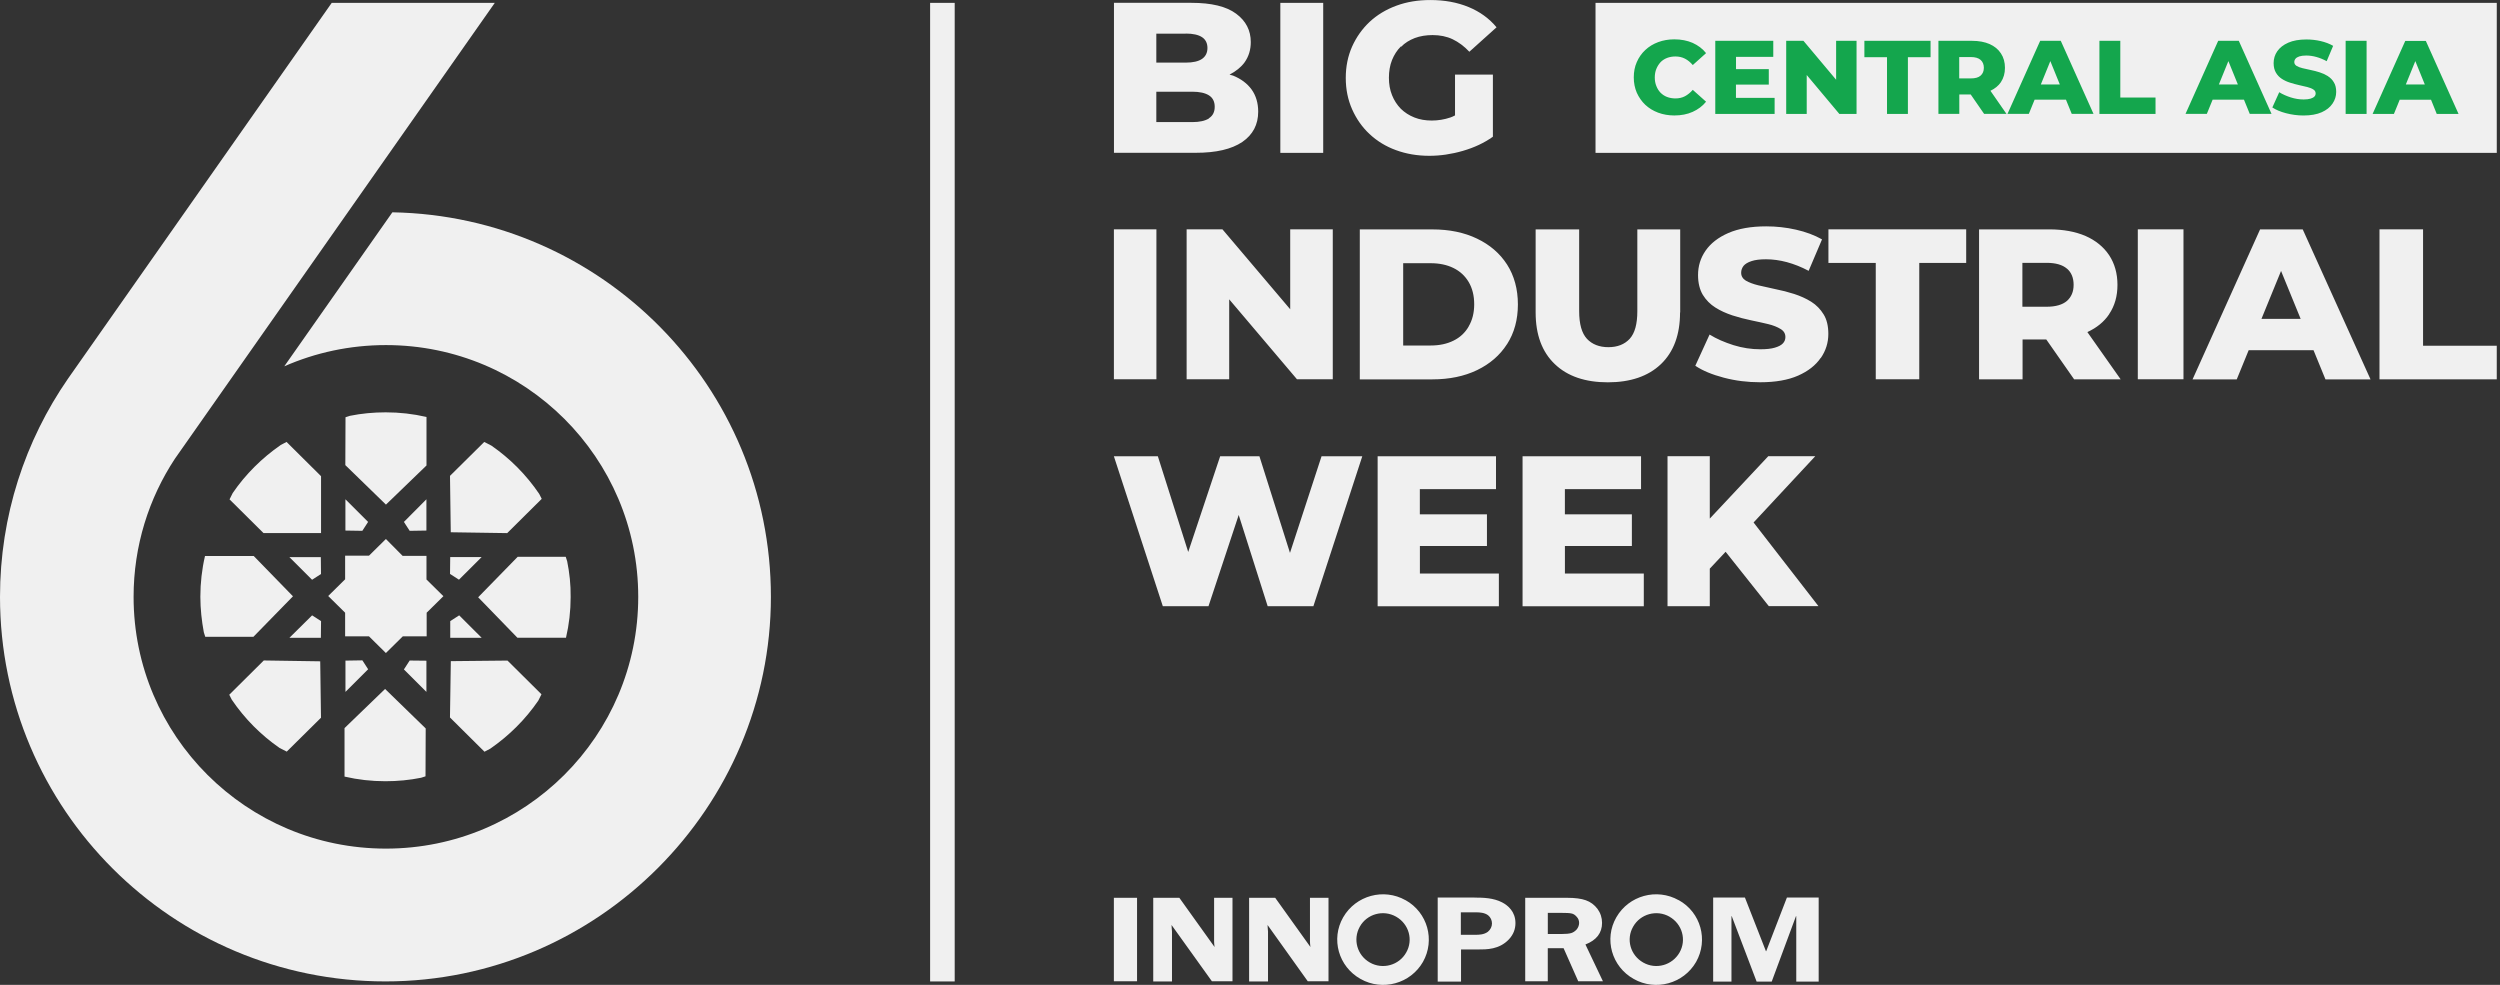
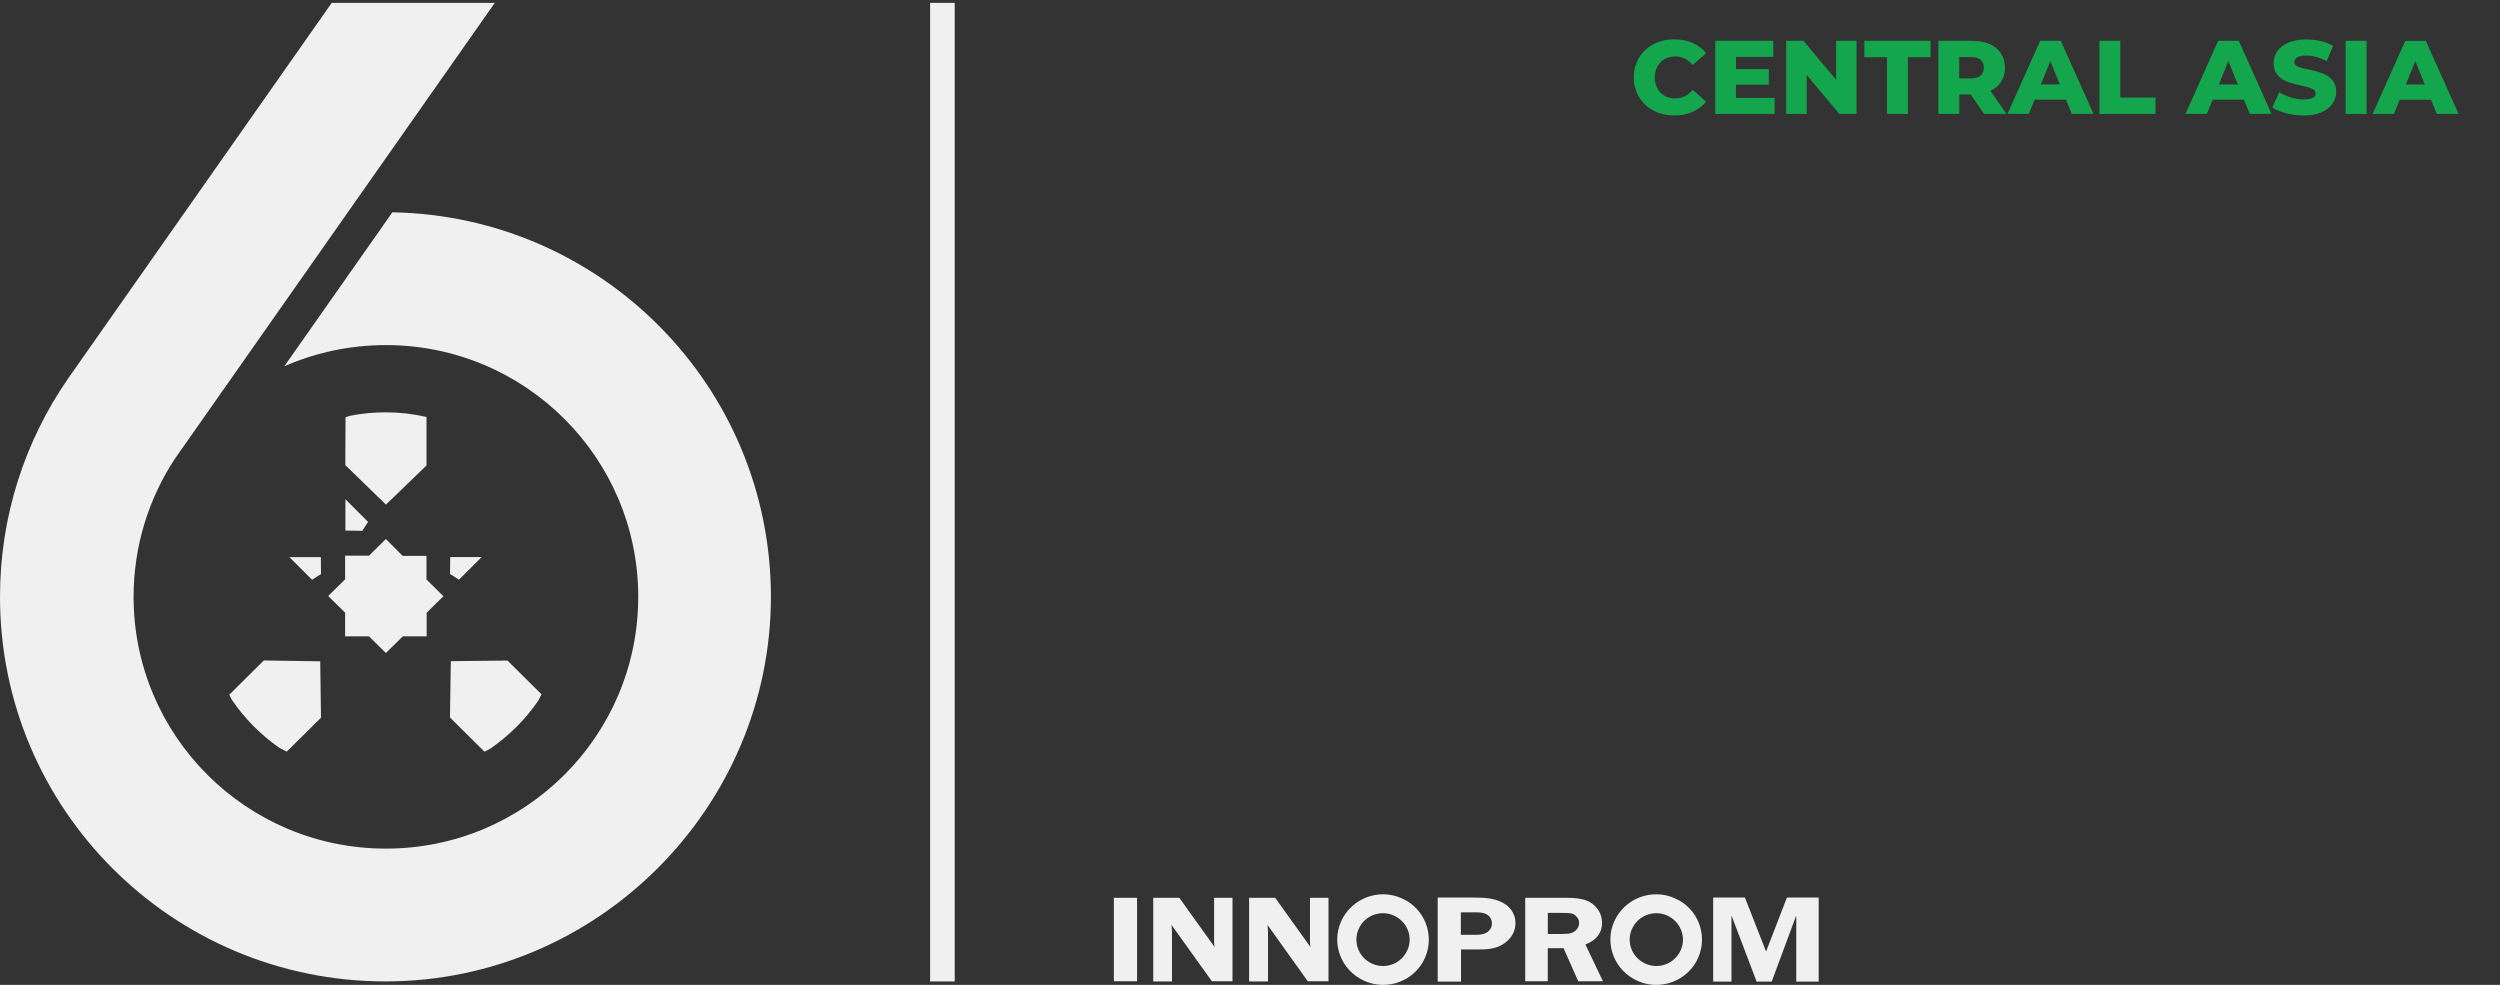
<svg xmlns="http://www.w3.org/2000/svg" width="627" height="247" viewBox="0 0 627 247" fill="none">
  <rect x="0" y="0" width="627" height="247" fill="#333333" stroke="none" />
  <g clip-path="url(#clip0_35417_183)">
    <path d="M106.96 153.714L111.205 149.525L106.96 145.336V139.415H100.98L96.781 135.18L92.537 139.369H86.557V145.29L82.312 149.479L86.557 153.668V159.59H92.537L96.781 163.779L101.026 159.59H107.006V153.699H106.96V153.714Z" fill="#F0F0F0" />
    <path d="M80.463 139.727H72.578L78.268 145.404L80.508 143.962L80.463 139.727Z" fill="#F0F0F0" />
-     <path d="M112.859 119.321L113.051 133.491L127.206 133.705L135.863 125.113L135.244 123.884C132.016 119.115 127.933 115.002 123.229 111.752L121.447 110.844L112.867 119.337V119.321H112.859Z" fill="#F0F0F0" />
    <path d="M86.625 116.668L96.796 126.557L106.967 116.737V104.566H106.921C103.625 103.803 100.222 103.414 96.719 103.414C93.637 103.414 90.64 103.704 87.772 104.284L86.655 104.643L86.609 116.668H86.625Z" fill="#F0F0F0" />
    <path d="M86.629 133.063V125.219L92.319 130.896L90.874 133.132L86.629 133.063ZM112.914 139.709H120.798L115.108 145.386L112.868 143.944L112.914 139.709ZM80.504 180.029L80.312 165.859L66.157 165.645L57.5 174.237L58.119 175.466C61.347 180.235 65.43 184.348 70.134 187.598L71.915 188.506L80.496 180.014V180.029H80.504Z" fill="#F0F0F0" />
-     <path d="M112.921 159.961H120.805L115.162 154.33L112.921 155.772V159.961ZM80.473 159.961H72.588L78.278 154.33L80.519 155.772L80.473 159.961ZM66.073 133.697H80.519V119.428L71.862 110.836L70.416 111.599C65.713 114.85 61.591 118.932 58.364 123.655L57.569 125.242L66.08 133.689L66.073 133.697ZM63.564 159.702L73.475 149.553L63.633 139.443H51.405V139.489C50.64 142.777 50.25 146.203 50.25 149.668C50.25 152.743 50.587 155.703 51.122 158.595L51.481 159.709H63.564V159.702ZM106.749 182.677L96.578 172.788L86.407 182.609V194.779H86.453C89.749 195.542 93.152 195.932 96.655 195.932C99.737 195.932 102.735 195.642 105.602 195.062L106.719 194.703L106.765 182.677H106.749Z" fill="#F0F0F0" />
    <path d="M127.29 165.672L113.066 165.817L112.852 179.941L121.508 188.533L122.954 187.77C127.657 184.519 131.779 180.437 135.006 175.714L135.802 174.126L127.29 165.68V165.672Z" fill="#F0F0F0" />
-     <path d="M106.945 133.063V125.219L101.301 130.896L102.746 133.132L106.945 133.063ZM86.641 165.683V173.528L92.33 167.85L90.885 165.615L86.641 165.683ZM106.945 165.683V173.528L101.301 167.896L102.746 165.661L106.945 165.706V165.691V165.683ZM142.245 140.762L141.886 139.648H129.833L119.922 149.797L129.765 159.945H141.962V159.899C142.727 156.618 143.117 153.215 143.117 149.751C143.163 146.645 142.827 143.639 142.245 140.754V140.762Z" fill="#F0F0F0" />
    <path d="M83.197 0.719H124.095L43.873 115.039C37.32 124.989 33.504 136.893 33.504 149.689C33.504 184.561 61.837 212.832 96.786 212.832C131.735 212.832 160.069 184.561 160.069 149.689C160.069 114.818 131.735 86.547 96.786 86.547C87.716 86.547 79.09 88.447 71.297 91.873L98.407 53.247C150.999 54.171 193.343 96.993 193.343 149.682C193.343 202.371 150.066 246.139 96.672 246.139C43.277 246.139 0 202.958 0 149.689C0 129.362 6.302 110.499 17.069 94.948L83.197 0.719Z" fill="#F0F0F0" />
    <path d="M239.437 0.719H233.273V246.147H239.437V0.719Z" fill="#F0F0F0" />
-     <path d="M309.238 18.962C308.993 18.87 308.634 18.809 308.366 18.718C309.919 17.909 311.226 16.894 312.144 15.635C313.176 14.178 313.697 12.491 313.697 10.553C313.697 7.631 312.481 5.25 310.01 3.426C307.556 1.603 303.808 0.71 298.822 0.71H279.382V38.321H299.9C305.009 38.321 308.879 37.42 311.571 35.604C314.224 33.781 315.555 31.247 315.555 28.012C315.555 25.829 314.989 23.968 313.911 22.457C312.817 20.946 311.257 19.779 309.269 18.97H309.246L309.238 18.962ZM297.384 8.417C299.205 8.417 300.558 8.729 301.461 9.317C302.363 9.905 302.829 10.828 302.829 12.034C302.829 13.239 302.355 14.162 301.461 14.78C300.558 15.391 299.189 15.704 297.384 15.704H290.005V8.447H297.384V8.424V8.417ZM303.212 29.698C302.248 30.309 300.849 30.622 299.006 30.622H290.005V22.999H299.006C300.849 22.999 302.248 23.311 303.212 23.922C304.175 24.532 304.65 25.494 304.65 26.783C304.65 28.073 304.175 29.034 303.212 29.645V29.698ZM321.107 38.336H331.859V0.725H321.107V38.336ZM351.406 11.721C352.331 10.774 353.494 10.057 354.832 9.538C356.163 9.042 357.669 8.798 359.291 8.798C361.134 8.798 362.816 9.134 364.307 9.836C365.806 10.553 367.206 11.591 368.514 12.98L375.335 6.845C373.492 4.624 371.152 2.93 368.322 1.763C365.485 0.595 362.311 0.008 358.717 0.008C355.635 0.008 352.798 0.466 350.213 1.427C347.628 2.373 345.38 3.739 343.514 5.471C341.648 7.226 340.18 9.294 339.109 11.675C338.054 14.056 337.518 16.665 337.518 19.542C337.518 22.419 338.054 25.028 339.109 27.409C340.164 29.79 341.602 31.858 343.476 33.613C345.342 35.368 347.567 36.733 350.114 37.657C352.676 38.603 355.467 39.076 358.465 39.076C361.21 39.076 364.017 38.672 366.877 37.84C369.752 37.008 372.245 35.841 374.417 34.292V18.71H364.919V28.943C364.537 29.126 364.17 29.347 363.757 29.462C362.227 29.98 360.675 30.232 359.092 30.232C357.509 30.232 356.033 29.988 354.725 29.462C353.417 28.943 352.27 28.203 351.33 27.279C350.404 26.333 349.647 25.189 349.12 23.861C348.584 22.533 348.339 21.076 348.339 19.504C348.339 17.932 348.584 16.383 349.12 15.055C349.655 13.758 350.358 12.621 351.33 11.66L351.398 11.728H351.421L351.406 11.721ZM323.531 138.677L315.861 114.427H306.018L298.004 138.433L290.387 114.427H279.359L291.634 152.038H303.089L310.668 129.154L317.933 152.038H329.397L341.663 114.427H331.446L323.523 138.677H323.531ZM356.094 136.945H372.926V128.987H356.094V122.668H375.197V114.435H345.51V152.046H375.916V143.843H356.109V136.96L356.094 136.945ZM392.473 136.945H409.274V128.987H392.473V122.668H411.576V114.435H381.858V152.046H412.265V143.843H392.481V136.96L392.465 136.945H392.473ZM455.274 114.42H443.474L428.814 130.062V114.42H418.214V152.031H428.814V142.615L432.783 138.387L443.612 152.015H456.062L439.796 131.039L455.266 114.42H455.274ZM279.367 95.122H290.028V57.511H279.367V95.122ZM308.282 75.069L325.282 95.122H334.261V57.511H323.585V77.564L306.584 57.511H297.606V95.122H308.282V75.069ZM377.973 86.309C379.778 83.501 380.688 80.174 380.688 76.351C380.688 72.528 379.771 69.163 377.973 66.348C376.169 63.539 373.645 61.38 370.433 59.846C367.221 58.297 363.466 57.534 359.237 57.534H341.036V95.145H359.237C363.497 95.145 367.221 94.374 370.433 92.833C373.645 91.284 376.169 89.125 377.973 86.294V86.317V86.309ZM368.345 81.891C367.428 83.463 366.173 84.638 364.529 85.439C362.893 86.248 361.004 86.652 358.794 86.652H351.919V66.012H358.794C361.004 66.012 362.893 66.416 364.529 67.217C366.173 68.026 367.428 69.194 368.345 70.728C369.255 72.276 369.729 74.123 369.729 76.305C369.729 78.488 369.255 80.311 368.345 81.86V81.883V81.891ZM421.396 78.373V57.527H410.643V78.037C410.643 81.273 410.016 83.562 408.724 84.981C407.431 86.37 405.65 87.072 403.378 87.072C401.107 87.072 399.302 86.355 398.01 84.981C396.717 83.593 396.052 81.273 396.052 78.037V57.527H385.139V78.373C385.139 83.951 386.745 88.27 389.949 91.322C393.138 94.382 397.597 95.885 403.248 95.885C408.9 95.885 413.366 94.374 416.563 91.322C419.752 88.27 421.357 83.951 421.357 78.373H421.396ZM456.651 89.796C457.92 87.95 458.547 85.935 458.547 83.753C458.547 81.776 458.165 80.136 457.369 78.854C456.574 77.557 455.526 76.473 454.257 75.68C452.964 74.871 451.542 74.237 449.982 73.726C448.429 73.23 446.846 72.826 445.294 72.521C443.749 72.185 442.289 71.872 440.996 71.559C439.704 71.246 438.656 70.842 437.861 70.392C437.081 69.896 436.683 69.247 436.683 68.415C436.683 67.767 436.882 67.217 437.279 66.683C437.7 66.187 438.35 65.783 439.283 65.485C440.201 65.172 441.401 65.028 442.931 65.028C444.606 65.028 446.38 65.272 448.154 65.745C449.959 66.241 451.764 66.943 453.607 67.927L456.964 60.037C455.067 58.961 452.873 58.152 450.441 57.603C448.001 57.046 445.5 56.771 442.969 56.771C439.168 56.771 436.033 57.328 433.471 58.435C430.94 59.541 429.043 61.022 427.774 62.845C426.504 64.669 425.869 66.706 425.869 68.98C425.869 70.979 426.29 72.65 427.07 73.948C427.865 75.245 428.936 76.328 430.206 77.122C431.475 77.931 432.92 78.579 434.481 79.098C436.033 79.594 437.616 80.022 439.168 80.334C440.721 80.647 442.151 80.983 443.443 81.281C444.736 81.593 445.783 82.021 446.579 82.517C447.405 83.013 447.779 83.684 447.779 84.546C447.779 85.157 447.558 85.691 447.152 86.118C446.732 86.576 446.043 86.927 445.126 87.194C444.208 87.469 443.007 87.599 441.493 87.599C439.245 87.599 436.997 87.263 434.748 86.561C432.5 85.844 430.504 84.989 428.76 83.905L425.181 91.734C427.024 92.971 429.403 93.955 432.339 94.725C435.253 95.496 438.281 95.87 441.463 95.87C445.294 95.87 448.452 95.313 450.961 94.207C453.469 93.1 455.366 91.62 456.635 89.758L456.673 89.781L456.651 89.796ZM458.57 65.943H470.439V95.122H481.352V65.943H493.121V57.519H458.57V65.943ZM528.973 78.778C530.372 76.71 531.06 74.276 531.06 71.445C531.06 68.614 530.364 66.111 528.973 64.005C527.573 61.914 525.585 60.297 523.069 59.19C520.507 58.084 517.463 57.527 513.961 57.527H496.348V95.138H507.261V85.134H513.204L520.193 95.138H531.863L523.512 83.287C525.852 82.211 527.695 80.724 528.988 78.785L528.973 78.77V78.778ZM518.388 67.362C519.497 68.309 520.063 69.674 520.063 71.43C520.063 73.184 519.49 74.482 518.388 75.474C517.28 76.42 515.582 76.931 513.295 76.931H507.216V65.92H513.295C515.567 65.92 517.28 66.416 518.388 67.378V67.362ZM536.161 95.122H547.617V57.511H536.161V95.122ZM566.828 57.534L549.896 95.145H560.977L563.967 87.835H580.233L583.224 95.145H594.527L577.526 57.534H566.828ZM567.172 79.976L572.089 67.95L577.006 79.976H567.149H567.172ZM607.703 86.698V57.519H596.775V95.13H626.187V86.706H607.696L607.703 86.698Z" fill="#F0F0F0" />
    <path d="M421.017 225.773C415.518 222.667 408.513 224.598 405.378 230.054C402.242 235.502 404.2 242.431 409.744 245.529C415.243 248.634 422.248 246.704 425.383 241.248C428.481 235.761 426.569 228.833 421.032 225.758L421.017 225.773ZM418.692 229.901C421.904 231.725 423.043 235.731 421.216 238.913C419.388 242.087 415.335 243.232 412.123 241.408C408.911 239.592 407.756 235.586 409.599 232.396C411.404 229.207 415.495 228.078 418.707 229.901H418.7H418.692Z" fill="#F0F0F0" />
    <path d="M285.171 246.108H279.359V225.17H285.171V246.108ZM333.205 225.17H328.54V236.105C328.54 236.402 328.578 236.898 328.655 237.509L319.822 225.17H313.276V246.146H318.017V233.609C318.017 233.373 317.979 233.075 317.941 232.701C317.941 232.595 317.903 232.32 317.903 231.984L327.99 246.108H333.19V225.17H333.205ZM309.123 225.17H304.497V236.105C304.497 236.402 304.535 236.898 304.611 237.509L295.778 225.17H289.232V246.146H293.935V233.609C293.935 233.373 293.897 233.075 293.859 232.701C293.859 232.595 293.821 232.32 293.821 231.984L303.946 246.108H309.108V225.17H309.123ZM392.152 237.814L395.823 246.108H402.017L397.627 236.875C400.426 235.784 401.795 233.96 401.795 231.465C401.795 230.176 401.413 228.993 400.648 227.94C399.853 226.91 398.897 226.193 397.712 225.78C396.557 225.368 394.997 225.17 393.047 225.17H382.524V246.108H388.183V237.814H392.152ZM388.167 228.909V228.947H391.486C392.794 228.947 393.666 228.985 394.125 229.1C394.599 229.176 395.05 229.481 395.433 229.931C395.861 230.374 396.044 230.908 396.044 231.48C396.044 232.053 395.807 232.648 395.433 233.106C395.012 233.564 394.561 233.861 394.064 234.014C393.567 234.166 392.733 234.25 391.624 234.25H388.19V228.917L388.175 228.901L388.167 228.909ZM369.829 225.101H360.575V246.192H366.426V238.127H370.632C372.857 238.127 375.993 238.165 378.432 235.593C379.625 234.319 380.076 232.915 380.076 231.511C380.076 228.642 378.195 227.078 376.742 226.322C374.563 225.193 372.039 225.117 369.814 225.117V225.101H369.829ZM370.051 234.456H366.38V228.81H370.158C371.121 228.81 372.353 228.886 373.232 229.565C373.844 230.061 374.188 230.817 374.188 231.61C374.188 232.404 373.806 233.159 373.156 233.693C372.2 234.411 370.93 234.449 370.058 234.449V234.464L370.051 234.456ZM442.9 238.569L437.624 225.094H429.663V246.184H434.251V229.787H434.328L440.56 246.184H444.346L450.425 229.787H450.502V246.184H456.123V225.094H448.162L442.962 238.569H442.885H442.9Z" fill="#F0F0F0" />
    <path d="M352.511 225.773C347.012 222.667 340.022 224.598 336.872 230.054C333.736 235.502 335.686 242.431 341.238 245.529C346.744 248.634 353.742 246.704 356.877 241.248C359.975 235.761 358.032 228.833 352.511 225.758V225.773ZM350.14 229.901C353.352 231.725 354.507 235.731 352.664 238.913C350.874 242.087 346.767 243.232 343.571 241.408C340.359 239.592 339.242 235.586 341.047 232.396C342.837 229.207 346.928 228.078 350.14 229.901Z" fill="#F0F0F0" />
-     <path d="M626.192 0.727H400.156V38.345H626.192V0.727Z" fill="#F0F0F0" />
    <path d="M416.464 15.598C416.908 15.14 417.443 14.789 418.101 14.529C418.728 14.293 419.432 14.163 420.189 14.163C421.076 14.163 421.887 14.346 422.59 14.713C423.294 15.079 423.959 15.613 424.548 16.315L427.882 13.324C426.995 12.202 425.856 11.363 424.51 10.752C423.148 10.165 421.634 9.867 419.921 9.867C418.46 9.867 417.099 10.104 415.86 10.569C414.621 11.027 413.543 11.691 412.633 12.546C411.715 13.4 411.012 14.407 410.507 15.575C409.987 16.735 409.75 18.017 409.75 19.413C409.75 20.809 410.01 22.091 410.507 23.251C411.027 24.411 411.738 25.426 412.633 26.28C413.551 27.135 414.621 27.791 415.86 28.257C417.099 28.715 418.46 28.959 419.921 28.959C421.634 28.959 423.179 28.661 424.51 28.058C425.871 27.448 426.98 26.616 427.882 25.51L424.548 22.534C423.944 23.236 423.278 23.755 422.59 24.136C421.887 24.503 421.091 24.686 420.189 24.686C419.432 24.686 418.736 24.556 418.101 24.319C417.474 24.083 416.923 23.709 416.464 23.251C416.021 22.793 415.669 22.236 415.409 21.572C415.149 20.931 415.019 20.222 415.019 19.428C415.019 18.635 415.149 17.917 415.409 17.284C415.669 16.643 416.021 16.086 416.464 15.605V15.598ZM435.392 21.214H443.613V17.337H435.392V14.255H444.737V10.233H430.192V28.57H445.074V24.548H435.377V21.206H435.392V21.214ZM460.506 20.008L452.308 10.241H447.98V28.577H453.126V18.81L461.309 28.577H465.622V10.241H460.499V20.008H460.506ZM467.588 14.346H473.262V28.57H478.501V14.346H484.183V10.233H467.588V14.346ZM501.833 20.588C502.498 19.573 502.843 18.406 502.843 17.009C502.843 15.613 502.506 14.407 501.833 13.393C501.168 12.362 500.212 11.599 498.996 11.05C497.765 10.516 496.304 10.241 494.622 10.241H486.156V28.554H491.394V23.694H494.254L497.612 28.554H503.217L499.202 22.77C500.311 22.236 501.214 21.519 501.841 20.588H501.825H501.833ZM496.74 15.025C497.275 15.506 497.551 16.155 497.551 17.002C497.551 17.849 497.275 18.482 496.74 18.963C496.205 19.444 495.379 19.665 494.285 19.665H491.371V14.308H494.285C495.379 14.308 496.189 14.545 496.74 15.025ZM511.675 10.241L503.485 28.554H508.831L510.284 24.991H518.138L519.591 28.554H525.051L516.845 10.241H511.683H511.675ZM511.844 21.176L514.222 15.323L516.6 21.176H511.844ZM531.773 10.241H526.534V28.577H540.606V24.464H531.773V10.241ZM556.321 10.241L548.131 28.554H553.476L554.929 24.991H562.783L564.236 28.554H569.697L561.491 10.241H556.329H556.321ZM556.497 21.176L558.876 15.323L561.254 21.176H556.497ZM583.829 19.085C583.217 18.696 582.537 18.383 581.78 18.146C581.038 17.91 580.281 17.704 579.531 17.559C578.782 17.391 578.078 17.246 577.482 17.101C576.855 16.956 576.342 16.75 575.983 16.529C575.616 16.292 575.409 15.979 575.409 15.582C575.409 15.27 575.501 14.995 575.708 14.736C575.891 14.499 576.228 14.293 576.664 14.148C577.107 14.003 577.681 13.927 578.4 13.927C579.21 13.927 580.044 14.041 580.908 14.278C581.78 14.514 582.644 14.865 583.531 15.346L585.152 11.5C584.234 10.966 583.194 10.577 582.017 10.302C580.839 10.027 579.638 9.898 578.438 9.898C576.618 9.898 575.096 10.172 573.887 10.707C572.656 11.256 571.762 11.958 571.142 12.851C570.53 13.736 570.224 14.736 570.224 15.827C570.224 16.803 570.431 17.605 570.813 18.245C571.196 18.887 571.7 19.405 572.312 19.794C572.924 20.184 573.605 20.512 574.377 20.741C575.119 20.977 575.876 21.183 576.625 21.351C577.375 21.519 578.048 21.664 578.69 21.832C579.302 22 579.799 22.183 580.189 22.442C580.579 22.679 580.763 23.015 580.763 23.434C580.763 23.732 580.671 23.984 580.464 24.205C580.258 24.426 579.944 24.594 579.501 24.739C579.057 24.869 578.484 24.945 577.765 24.945C576.694 24.945 575.608 24.777 574.507 24.426C573.436 24.075 572.473 23.655 571.631 23.129L569.903 26.952C570.79 27.54 571.93 28.028 573.337 28.394C574.752 28.76 576.197 28.966 577.711 28.966C579.539 28.966 581.068 28.692 582.269 28.157C583.47 27.623 584.387 26.898 584.999 25.983C585.611 25.082 585.917 24.113 585.917 23.045C585.917 22.099 585.733 21.275 585.343 20.664C584.976 20.023 584.472 19.505 583.845 19.115H583.883V19.1L583.814 19.077L583.829 19.085ZM588.288 28.577H593.541V10.241H588.288V28.577ZM611.146 28.577H616.606L608.4 10.264H603.238L595.048 28.577H600.394L601.847 25.014H609.701L611.138 28.577H611.154H611.146ZM603.384 21.176L605.762 15.323L608.14 21.176H603.384Z" fill="#14A64D" />
  </g>
  <defs>
    <clipPath id="clip0_35417_183">
      <rect width="626.197" height="247" fill="white" />
    </clipPath>
  </defs>
</svg>